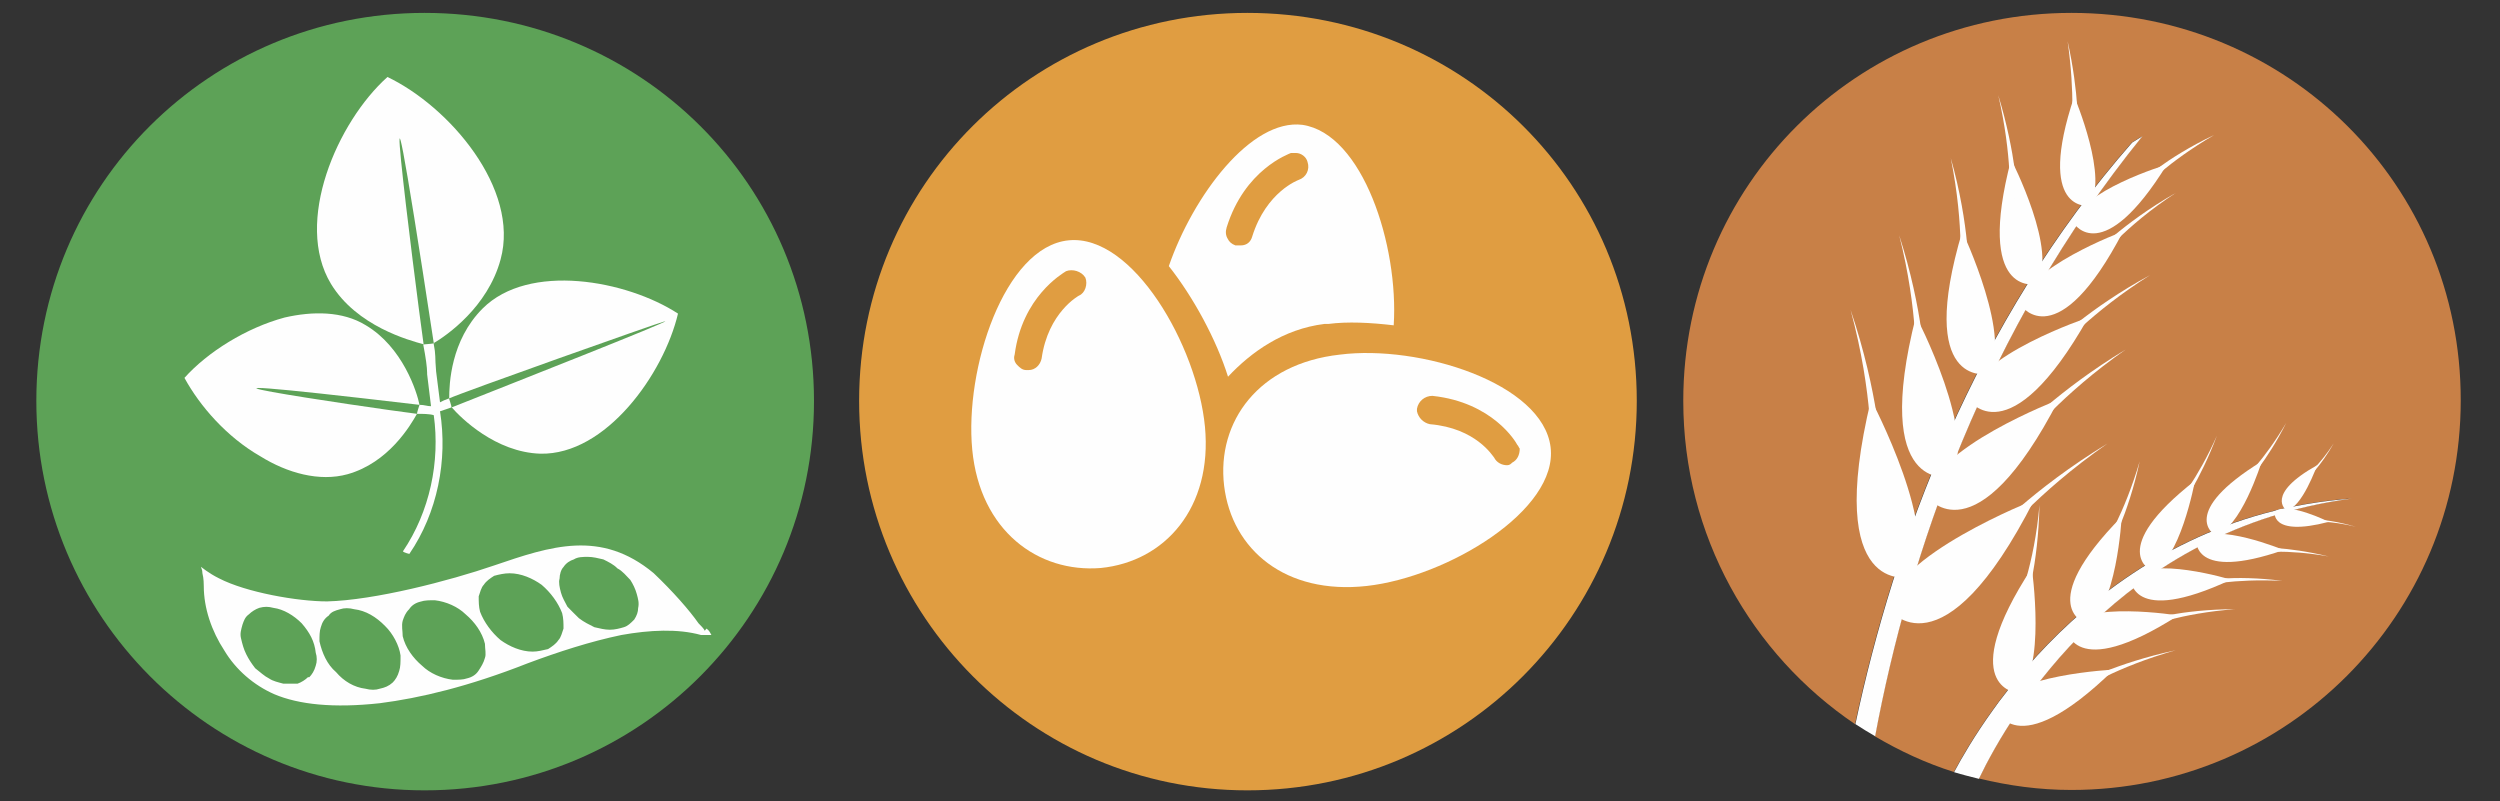
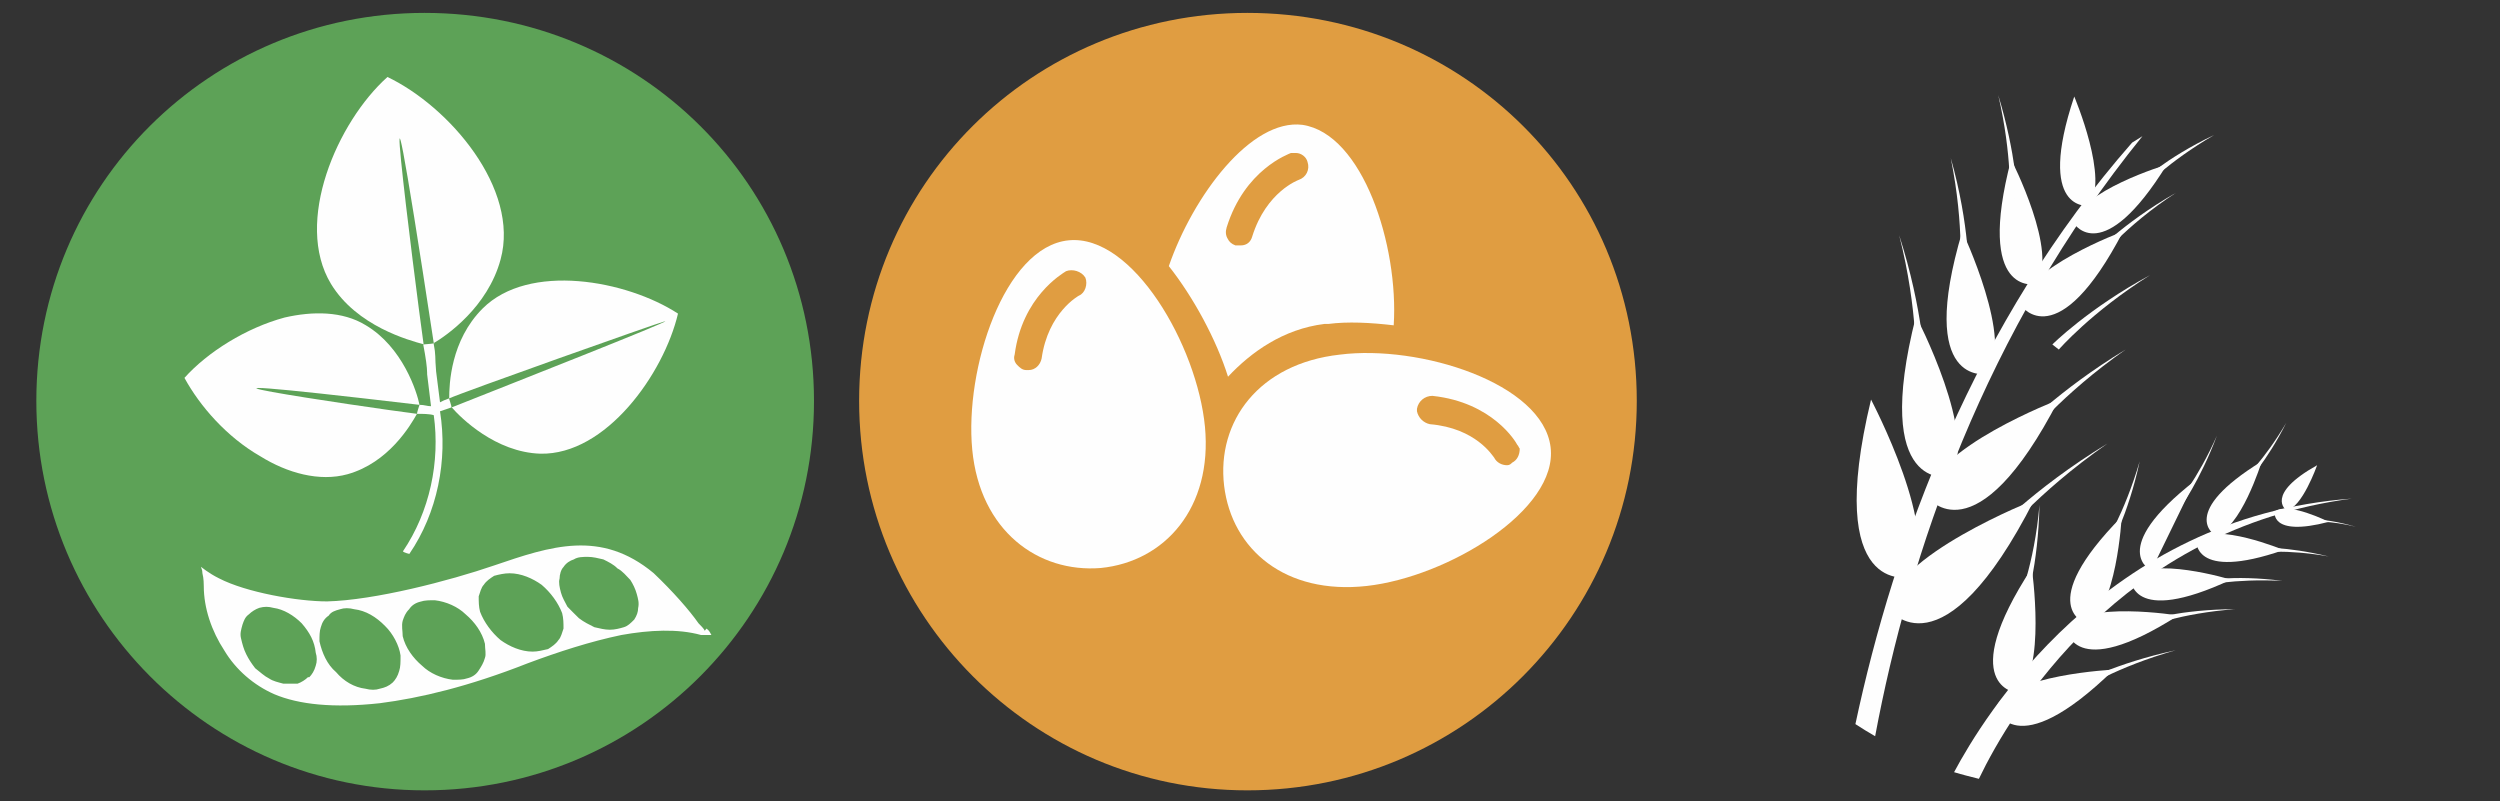
<svg xmlns="http://www.w3.org/2000/svg" id="Capa_1" x="0px" y="0px" viewBox="0 0 127.95 41" style="enable-background:new 0 0 127.95 41;" xml:space="preserve">
  <rect x="0" y="0" width="127.95" height="41" fill="#333333" stroke="none" />
  <style type="text/css">	.st0{fill:#65A8DF;}	.st1{fill:#FEFEFE;}	.st2{fill:#E09D41;}	.st3{fill:#5DA257;}	.st4{fill:#64452B;}	.st5{fill:#C88047;}	.st6{fill:#343D89;}	.st7{fill:#A75956;}	.st8{fill:#93B942;}	.st9{fill:none;stroke:#FEFEFE;stroke-width:0.592;stroke-linecap:round;stroke-linejoin:round;stroke-miterlimit:10;}	.st10{fill:#A77F54;}	.st11{fill:none;stroke:#FEFEFE;stroke-width:0.592;stroke-miterlimit:10;}	.st12{fill:#9F977C;}	.st13{fill:#EFDC65;}	.st14{fill:#8CC5DB;}	.st15{fill:#661C4D;}	.st16{fill:#B29844;}</style>
  <g>
    <g>
-       <path class="st5" d="M106.02,0.66c-10.99,0-19.87,8.81-19.87,19.86c0,6.88,3.49,12.96,8.79,16.54   c1.98-9.31,6.08-20.55,14.16-29.76l0.53-0.33c-8.07,9.95-11.94,21.4-13.68,30.71c1.27,0.75,2.62,1.38,4.05,1.83   c1.47-2.76,7.7-13.08,20.35-14c-11.83,1.56-17.42,10.88-19.08,14.33c1.52,0.37,3.1,0.59,4.74,0.59c11.05,0,19.93-8.94,19.93-19.93   C125.96,9.47,117.08,0.66,106.02,0.66z" />
      <path class="st1" d="M109.12,7.3c-8.08,9.21-12.18,20.45-14.16,29.76c0.33,0.22,0.67,0.42,1.01,0.62   c1.74-9.31,5.61-20.76,13.68-30.71L109.12,7.3z" />
      <path class="st1" d="M120.36,25.52c-12.65,0.92-18.88,11.24-20.35,14c0.42,0.13,0.84,0.23,1.27,0.34   C102.94,36.4,108.54,27.08,120.36,25.52z" />
    </g>
    <g>
      <path class="st1" d="M96.68,31.18L96.68,31.18c0,0,2.7,3.68,7.43-5.59C104.12,25.59,96.75,28.48,96.68,31.18z" />
    </g>
    <g>
      <path class="st1" d="M101.81,27.43L101.81,27.43c0,0,2.17-2.37,6.05-4.73c-3.68,2.56-5.66,5.06-5.66,5.06L101.81,27.43z" />
    </g>
    <g>
      <path class="st1" d="M97.73,29.53L97.73,29.53c0,0-4.41,1.05-1.97-9.08C95.76,20.46,99.45,27.43,97.73,29.53z" />
    </g>
    <g>
-       <path class="st1" d="M96.29,23.35L96.29,23.35c0,0-0.13-3.22-1.58-7.5c1.18,4.34,1.05,7.5,1.05,7.5H96.29z" />
-     </g>
+       </g>
    <g>
      <path class="st1" d="M98.66,25.45L98.66,25.45c0,0,2.43,3.29,6.71-5C105.37,20.46,98.79,22.96,98.66,25.45z" />
    </g>
    <g>
      <path class="st1" d="M103.33,22.1L103.33,22.1c0,0,1.97-2.1,5.46-4.21c-3.29,2.3-5.06,4.54-5.06,4.54L103.33,22.1z" />
    </g>
    <g>
      <path class="st1" d="M99.77,24.4L99.77,24.4c0,0-4.01,0.85-1.71-8.22C98.06,16.18,101.35,22.49,99.77,24.4z" />
    </g>
    <g>
      <path class="st1" d="M98.52,18.81L98.52,18.81c0,0-0.07-2.89-1.32-6.77c0.99,3.88,0.85,6.77,0.85,6.77H98.52z" />
    </g>
    <g>
-       <path class="st1" d="M100.76,20.46L100.76,20.46c0,0,2.04,3.02,6.12-4.21C106.88,16.25,100.96,18.22,100.76,20.46z" />
-     </g>
+       </g>
    <g>
      <path class="st1" d="M105.04,17.63L105.04,17.63c0,0,1.84-1.84,5-3.55c-3.03,1.91-4.67,3.81-4.67,3.81L105.04,17.63z" />
    </g>
    <g>
      <path class="st1" d="M101.68,19.14L101.68,19.14c0,0-3.62,0.66-1.25-7.3C100.43,11.84,103.13,17.56,101.68,19.14z" />
    </g>
    <g>
      <path class="st1" d="M100.76,14.14L100.76,14.14c0,0,0.07-2.56-0.92-6.05c0.72,3.55,0.46,6.05,0.46,6.05H100.76z" />
    </g>
    <g>
      <path class="st1" d="M103.46,15.66L103.46,15.66c0,0,1.84,2.63,5.2-3.81C108.66,11.84,103.52,13.75,103.46,15.66z" />
    </g>
    <g>
      <path class="st1" d="M107.08,13.09L107.08,13.09c0,0,1.51-1.64,4.28-3.22c-2.63,1.71-4.01,3.49-4.01,3.49L107.08,13.09z" />
    </g>
    <g>
      <path class="st1" d="M104.18,14.54L104.18,14.54c0,0-3.09,0.66-1.25-6.38C102.93,8.16,105.43,13.03,104.18,14.54z" />
    </g>
    <g>
      <path class="st1" d="M103.26,10.13L103.26,10.13c0,0-0.07-2.24-0.99-5.26c0.72,3.09,0.59,5.33,0.59,5.33L103.26,10.13z" />
    </g>
    <g>
      <path class="st1" d="M106.16,11.45L106.16,11.45c0,0,1.45,2.3,4.74-3.02C110.89,8.42,106.35,9.8,106.16,11.45z" />
    </g>
    <g>
      <path class="st1" d="M109.44,9.41L109.44,9.41c0,0,1.38-1.32,3.88-2.5c-2.37,1.38-3.68,2.76-3.68,2.76L109.44,9.41z" />
    </g>
    <g>
      <path class="st1" d="M106.88,10.53L106.88,10.53c0,0-2.7,0.33-0.72-5.59C106.16,4.94,108,9.28,106.88,10.53z" />
    </g>
    <g>
-       <path class="st1" d="M106.35,6.71L106.35,6.71c0,0,0.07-1.91-0.53-4.6c0.39,2.7,0.2,4.6,0.2,4.6H106.35z" />
-     </g>
+       </g>
    <g>
      <path class="st1" d="M102.14,36.24L102.14,36.24c0,0,0.92,3.03,6.05-1.97C108.19,34.27,102.8,34.53,102.14,36.24z" />
    </g>
    <g>
      <path class="st1" d="M106.35,34.99L106.35,34.99c0,0,1.91-1.05,5-1.71c-3.03,0.85-4.87,2.04-4.87,2.04L106.35,34.99z" />
    </g>
    <g>
      <path class="st1" d="M103.2,35.45L103.2,35.45c0,0-3.16-0.33,0.79-6.38C103.98,29.07,104.77,34.46,103.2,35.45z" />
    </g>
    <g>
      <path class="st1" d="M103.66,31.04L103.66,31.04c0,0,0.66-2.1,0.72-5.2c-0.26,3.09-1.12,5.06-1.12,5.06L103.66,31.04z" />
    </g>
    <g>
      <path class="st1" d="M105.76,32.16L105.76,32.16c0,0,0.26,2.83,5.72-0.66C111.48,31.5,106.62,30.71,105.76,32.16z" />
    </g>
    <g>
      <path class="st1" d="M109.71,31.77L109.71,31.77c0,0,1.91-0.59,4.67-0.59c-2.76,0.2-4.6,0.92-4.6,0.92L109.71,31.77z" />
    </g>
    <g>
      <path class="st1" d="M106.75,31.9L106.75,31.9c0,0-2.7-0.85,1.84-5.46C108.59,26.44,108.33,31.31,106.75,31.9z" />
    </g>
    <g>
      <path class="st1" d="M107.93,28.15L107.93,28.15c0,0,0.99-1.78,1.58-4.54c-0.79,2.7-1.84,4.34-1.84,4.34L107.93,28.15z" />
    </g>
    <g>
      <path class="st1" d="M109.05,29.6L109.05,29.6c0,0-0.07,2.5,5.13,0.07C114.18,29.66,110.04,28.41,109.05,29.6z" />
    </g>
    <g>
      <path class="st1" d="M112.6,29.73L112.6,29.73c0,0,1.71-0.33,4.21,0c-2.5-0.13-4.14,0.26-4.14,0.26L112.6,29.73z" />
    </g>
    <g>
-       <path class="st1" d="M110.1,29.2L110.1,29.2c0,0-2.3-1.05,2.24-4.6C112.34,24.6,111.55,28.87,110.1,29.2z" />
+       <path class="st1" d="M110.1,29.2L110.1,29.2c0,0-2.3-1.05,2.24-4.6z" />
    </g>
    <g>
      <path class="st1" d="M111.55,26.05L111.55,26.05c0,0,1.05-1.45,1.91-3.75c-0.99,2.24-2.1,3.55-2.1,3.55L111.55,26.05z" />
    </g>
    <g>
      <path class="st1" d="M112.41,27.62L112.41,27.62c0,0-0.26,2.17,4.47,0.53C116.88,28.15,113.39,26.7,112.41,27.62z" />
    </g>
    <g>
      <path class="st1" d="M115.5,28.02L115.5,28.02c0,0,1.51-0.07,3.68,0.46c-2.17-0.39-3.68-0.2-3.68-0.2V28.02z" />
    </g>
    <g>
      <path class="st1" d="M113.33,27.36L113.33,27.36c0,0-1.84-1.12,2.43-3.75C115.76,23.61,114.64,27.23,113.33,27.36z" />
    </g>
    <g>
      <path class="st1" d="M114.97,24.73L114.97,24.73c0,0,1.05-1.12,2.04-3.09c-1.12,1.91-2.24,2.96-2.24,2.96L114.97,24.73z" />
    </g>
    <g>
      <path class="st1" d="M116.42,26.18L116.42,26.18c0,0-0.26,1.32,2.76,0.53C119.18,26.7,117.08,25.65,116.42,26.18z" />
    </g>
    <g>
      <path class="st1" d="M118.33,26.57L118.33,26.57c0,0,0.92,0,2.24,0.39c-1.32-0.33-2.24-0.26-2.24-0.26V26.57z" />
    </g>
    <g>
      <path class="st1" d="M117.01,26.11L117.01,26.11c0,0-1.12-0.79,1.58-2.3C118.59,23.81,117.8,26.05,117.01,26.11z" />
    </g>
    <g>
-       <path class="st1" d="M118.06,24.53L118.06,24.53c0,0,0.72-0.66,1.38-1.84c-0.72,1.12-1.45,1.71-1.45,1.71L118.06,24.53z" />
-     </g>
+       </g>
  </g>
  <g>
    <g>
      <path class="st3" d="M21.73,40.45L21.73,40.45c-10.99,0-19.87-8.94-19.87-19.93c0-11.05,8.88-19.86,19.87-19.86   c11.05,0,19.93,8.81,19.93,19.86C41.67,31.5,32.79,40.45,21.73,40.45z" />
    </g>
    <g>
      <path class="st1" d="M31.21,32.23L31.21,32.23c-0.26,0-0.53-0.07-0.79-0.13c-0.26-0.13-0.53-0.26-0.79-0.46   c-0.2-0.2-0.4-0.39-0.59-0.59c-0.13-0.26-0.26-0.46-0.33-0.72c-0.07-0.26-0.13-0.53-0.07-0.72c0-0.2,0.07-0.46,0.2-0.59   c0.13-0.2,0.33-0.33,0.53-0.39c0.2-0.13,0.46-0.13,0.72-0.13c0.26,0,0.53,0.07,0.79,0.13c0.26,0.13,0.53,0.26,0.72,0.46   c0.26,0.13,0.46,0.39,0.66,0.59c0.13,0.2,0.26,0.46,0.33,0.72c0.07,0.26,0.13,0.46,0.07,0.72c0,0.2-0.07,0.39-0.2,0.59   c-0.2,0.2-0.33,0.33-0.53,0.39C31.73,32.16,31.47,32.23,31.21,32.23z M27.26,33.35L27.26,33.35c-0.59,0-1.18-0.26-1.64-0.59   c-0.46-0.39-0.85-0.92-1.05-1.45c-0.07-0.26-0.07-0.53-0.07-0.79c0.07-0.2,0.13-0.46,0.26-0.59c0.13-0.2,0.33-0.33,0.53-0.46   c0.26-0.07,0.53-0.13,0.79-0.13c0.59,0,1.18,0.26,1.64,0.59c0.46,0.39,0.85,0.92,1.05,1.45c0.07,0.26,0.07,0.53,0.07,0.79   c-0.07,0.2-0.13,0.46-0.26,0.59c-0.13,0.2-0.33,0.33-0.53,0.46C27.79,33.28,27.52,33.35,27.26,33.35z M23.18,34.79L23.18,34.79   c-0.59-0.07-1.18-0.33-1.58-0.72c-0.46-0.39-0.85-0.92-0.99-1.51c0-0.26-0.07-0.53,0-0.79c0.07-0.2,0.13-0.39,0.33-0.59   c0.13-0.2,0.33-0.33,0.59-0.39c0.2-0.07,0.46-0.07,0.72-0.07c0.59,0.07,1.18,0.33,1.58,0.72c0.46,0.39,0.85,0.92,0.99,1.51   c0,0.26,0.07,0.53,0,0.72c-0.07,0.26-0.2,0.46-0.33,0.66c-0.13,0.2-0.33,0.33-0.59,0.39C23.71,34.79,23.45,34.79,23.18,34.79z    M19.43,35.25L19.43,35.25c-0.2,0.07-0.46,0.07-0.72,0c-0.59-0.07-1.12-0.39-1.51-0.85c-0.46-0.39-0.72-0.99-0.85-1.58   c0-0.26,0-0.53,0.07-0.72c0.07-0.26,0.2-0.46,0.4-0.59c0.13-0.2,0.33-0.26,0.59-0.33c0.2-0.07,0.46-0.07,0.72,0   c0.59,0.07,1.12,0.39,1.58,0.86c0.4,0.39,0.72,0.99,0.79,1.51c0,0.33,0,0.59-0.07,0.79c-0.07,0.26-0.2,0.46-0.33,0.59   C19.89,35.12,19.7,35.19,19.43,35.25z M14.5,34.99L14.5,34.99c-0.26-0.07-0.53-0.13-0.72-0.26c-0.26-0.13-0.46-0.33-0.72-0.53   c-0.2-0.26-0.33-0.46-0.46-0.72c-0.13-0.26-0.2-0.53-0.26-0.79c-0.07-0.26,0-0.46,0.07-0.72c0.07-0.2,0.13-0.39,0.33-0.53   c0.13-0.13,0.33-0.26,0.53-0.33c0.26-0.07,0.46-0.07,0.72,0c0.53,0.07,1.05,0.39,1.45,0.79c0.4,0.46,0.66,0.92,0.72,1.51   c0.07,0.2,0.07,0.46,0,0.66c-0.07,0.26-0.2,0.46-0.33,0.59h-0.07c-0.13,0.13-0.33,0.26-0.53,0.33   C15.02,34.99,14.76,34.99,14.5,34.99z M36.08,32.29L36.08,32.29c-0.07-0.13-0.2-0.26-0.33-0.39c-0.07-0.07-0.13-0.13-0.2-0.13   c0.07,0,0.13,0.07,0.2,0.13c-0.46-0.66-1.32-1.64-2.3-2.57c-2.7-2.24-5.26-1.38-8.16-0.39c-2.3,0.79-6.12,1.78-8.55,1.84   c-1.51,0-4.14-0.46-5.53-1.18c-0.53-0.26-0.92-0.59-0.92-0.59c0,0.07,0.07,0.13,0.07,0.33c0.07,0.26,0.07,0.59,0.07,0.66   c0,1.12,0.4,2.3,1.05,3.29c0.59,0.99,1.51,1.78,2.56,2.24c1.25,0.53,3.03,0.72,5.4,0.46c2.04-0.26,4.54-0.85,7.56-2.04   c1.58-0.59,3.22-1.12,4.8-1.45c1.45-0.26,2.9-0.33,4.08,0h0.53c-0.07-0.13-0.13-0.26-0.26-0.33   C36.14,32.23,36.08,32.23,36.08,32.29z" />
    </g>
    <g>
      <path class="st1" d="M22.2,17.56L22.2,17.56c0.66-0.39,2.76-1.84,3.42-4.28c0.99-3.62-2.63-7.83-5.79-9.34   c-2.57,2.3-4.8,7.43-2.89,10.59c1.32,2.17,4.01,2.89,4.74,3.09C21.27,14.73,18.84-4.53,22.2,17.56z" />
    </g>
    <g>
      <path class="st1" d="M23.12,20.85L23.12,20.85c0.46,0.53,2.24,2.3,4.54,2.37c3.35,0.07,6.31-4.08,7.04-7.17   c-2.63-1.71-7.63-2.63-10-0.26c-1.64,1.64-1.71,3.88-1.71,4.6c0.53-0.26,10.72-3.88,11.05-3.95C34.3,16.44,26.27,19.6,23.12,20.85   z" />
    </g>
    <g>
      <path class="st1" d="M21.47,20.72L21.47,20.72c-0.13-0.66-0.86-2.96-2.76-4.08c-1.18-0.72-2.7-0.72-4.14-0.39   c-1.97,0.53-3.95,1.77-5.13,3.09c0.79,1.45,2.17,3.03,3.88,4.01c1.38,0.86,3.03,1.32,4.47,0.92c2.1-0.59,3.22-2.5,3.55-3.09   C18.71,20.85,4.17,18.68,21.47,20.72z" />
    </g>
    <g>
      <path class="st1" d="M22.52,21.05L22.52,21.05c0.2-0.07,0.4-0.13,0.59-0.2c0-0.07-0.13-0.46-0.13-0.46   c-0.2,0.07-0.33,0.13-0.46,0.2l-0.2-1.58c-0.07-0.79,0-0.79-0.13-1.45c0.26,0-0.46,0.07-0.53,0.07c0.13,0.66,0.2,1.18,0.2,1.45   v0.07l0.2,1.64c-0.2,0-0.33-0.07-0.59-0.07c0,0-0.13,0.39-0.13,0.46c0.26,0,0.66,0,0.86,0.07c0.33,2.37-0.2,4.93-1.58,6.97   c0.07,0.07,0.33,0.13,0.33,0.13C22.39,26.24,22.92,23.55,22.52,21.05z" />
    </g>
  </g>
  <g>
    <path class="st2" d="M83.77,20.52L83.77,20.52c0,10.98-8.88,19.93-19.93,19.93c-10.99,0-19.87-8.94-19.87-19.93  c0-11.05,8.88-19.86,19.87-19.86C74.89,0.66,83.77,9.47,83.77,20.52z" />
    <g>
      <path class="st1" d="M55.22,15.13L55.22,15.13c0,0-1.58,0.85-1.91,3.22c-0.07,0.33-0.33,0.59-0.66,0.59c-0.07,0-0.07,0-0.13,0   c-0.2,0-0.33-0.13-0.46-0.26c-0.13-0.13-0.2-0.33-0.13-0.53c0.39-2.96,2.43-4.14,2.63-4.27c0.33-0.13,0.79,0,0.99,0.33   C55.68,14.54,55.54,15,55.22,15.13z M54.69,12.3L54.69,12.3c-3.29,0.33-5.33,6.58-4.93,10.72s3.36,6.31,6.58,6.05   c3.29-0.33,5.72-3.09,5.33-7.23C61.27,17.69,57.98,11.97,54.69,12.3z" />
    </g>
    <g>
      <path class="st1" d="M77.39,23.68L77.39,23.68c-0.07,0.07-0.13,0.13-0.26,0.13c-0.26,0-0.53-0.13-0.66-0.39   c-0.07-0.07-0.92-1.51-3.29-1.71c-0.33-0.07-0.59-0.33-0.66-0.66c0-0.07,0-0.07,0-0.13c0.07-0.39,0.4-0.66,0.79-0.66   c3.09,0.33,4.28,2.37,4.34,2.5c0.07,0.07,0.07,0.13,0.13,0.2C77.78,23.28,77.65,23.55,77.39,23.68z M68.57,18.15L68.57,18.15   c-4.14,0.46-6.31,3.42-5.92,6.71c0.4,3.29,3.16,5.59,7.3,5.13c4.14-0.46,9.8-3.88,9.41-7.1C78.96,19.6,72.65,17.63,68.57,18.15z" />
    </g>
    <g>
      <path class="st1" d="M62.78,11.64L62.78,11.64c0.92-2.96,3.16-3.75,3.29-3.81c0.07,0,0.13,0,0.26,0c0.26,0,0.53,0.2,0.59,0.46   c0.13,0.39-0.07,0.79-0.46,0.92c0,0-1.65,0.59-2.37,2.89c-0.07,0.26-0.26,0.46-0.59,0.46h-0.07c-0.07,0-0.13,0-0.2,0   c-0.2-0.07-0.33-0.2-0.39-0.33C62.72,12.04,62.72,11.84,62.78,11.64z M67.78,16.58L67.78,16.58h0.2c0.99-0.13,2.17-0.07,3.35,0.07   c0.26-4.08-1.58-9.8-4.67-10.26c-2.63-0.33-5.59,3.62-6.84,7.23c1.25,1.58,2.43,3.75,3.03,5.66   C64.03,18.02,65.68,16.84,67.78,16.58z" />
    </g>
  </g>
</svg>